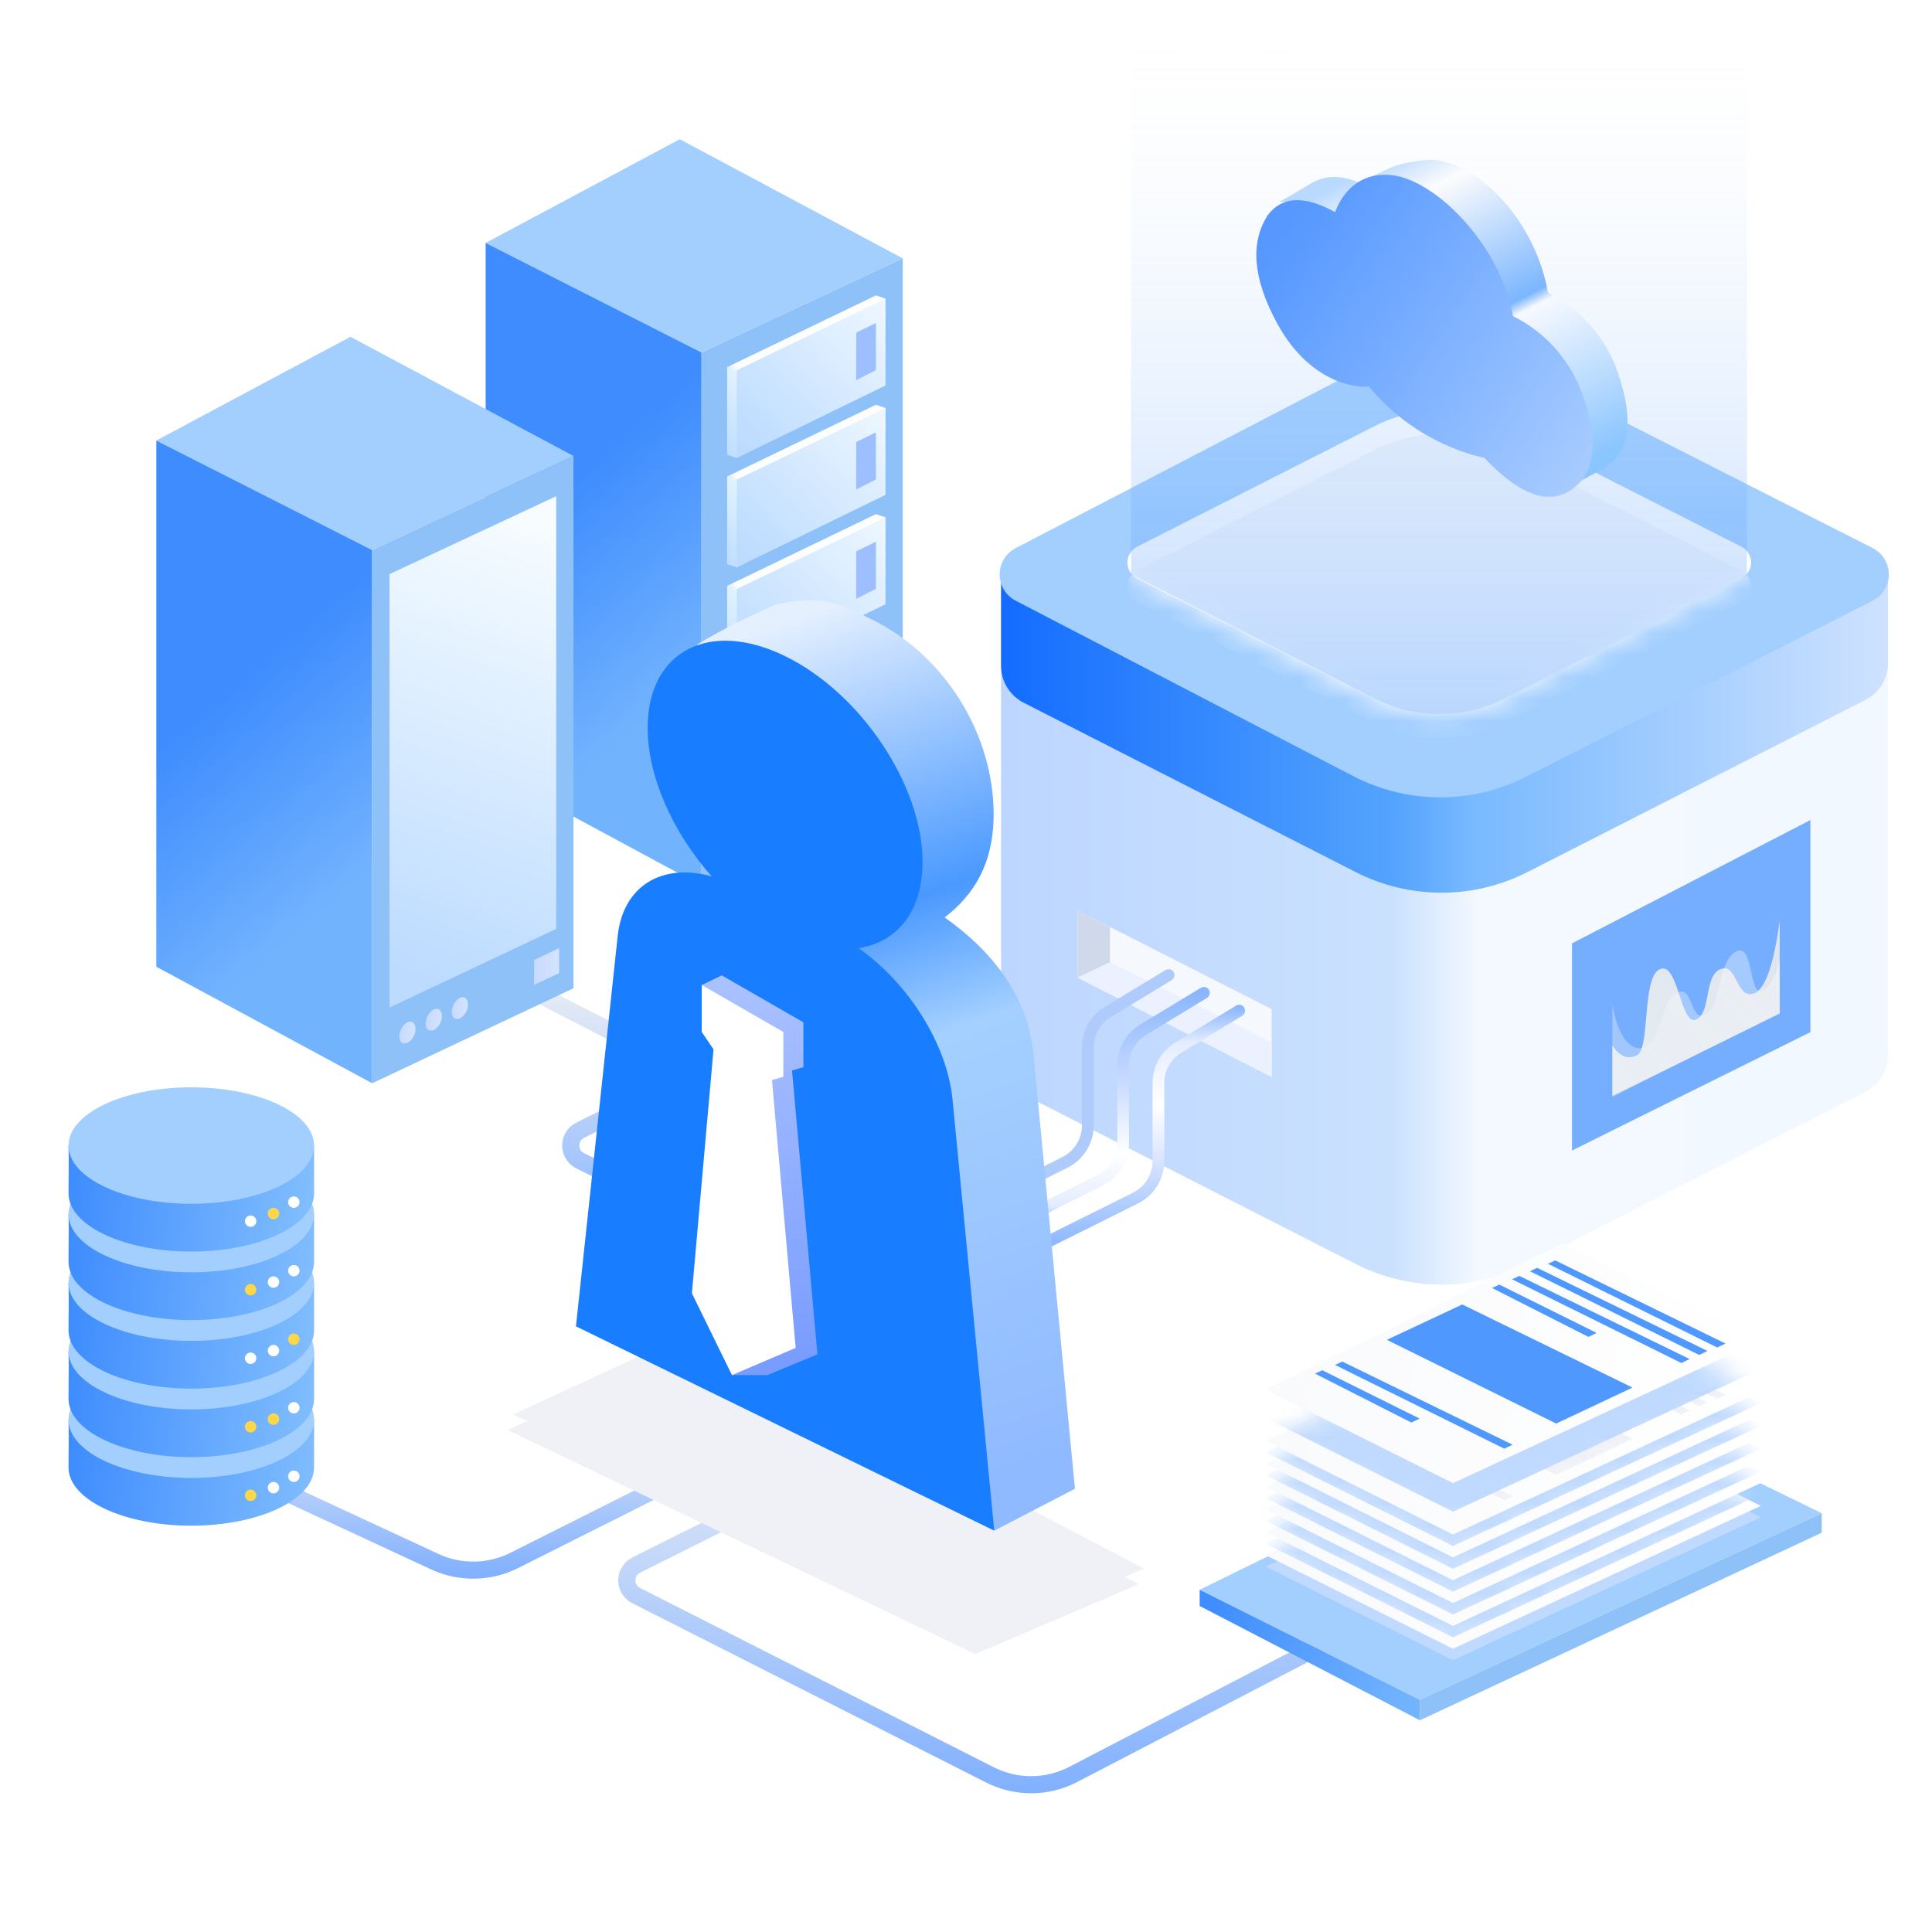
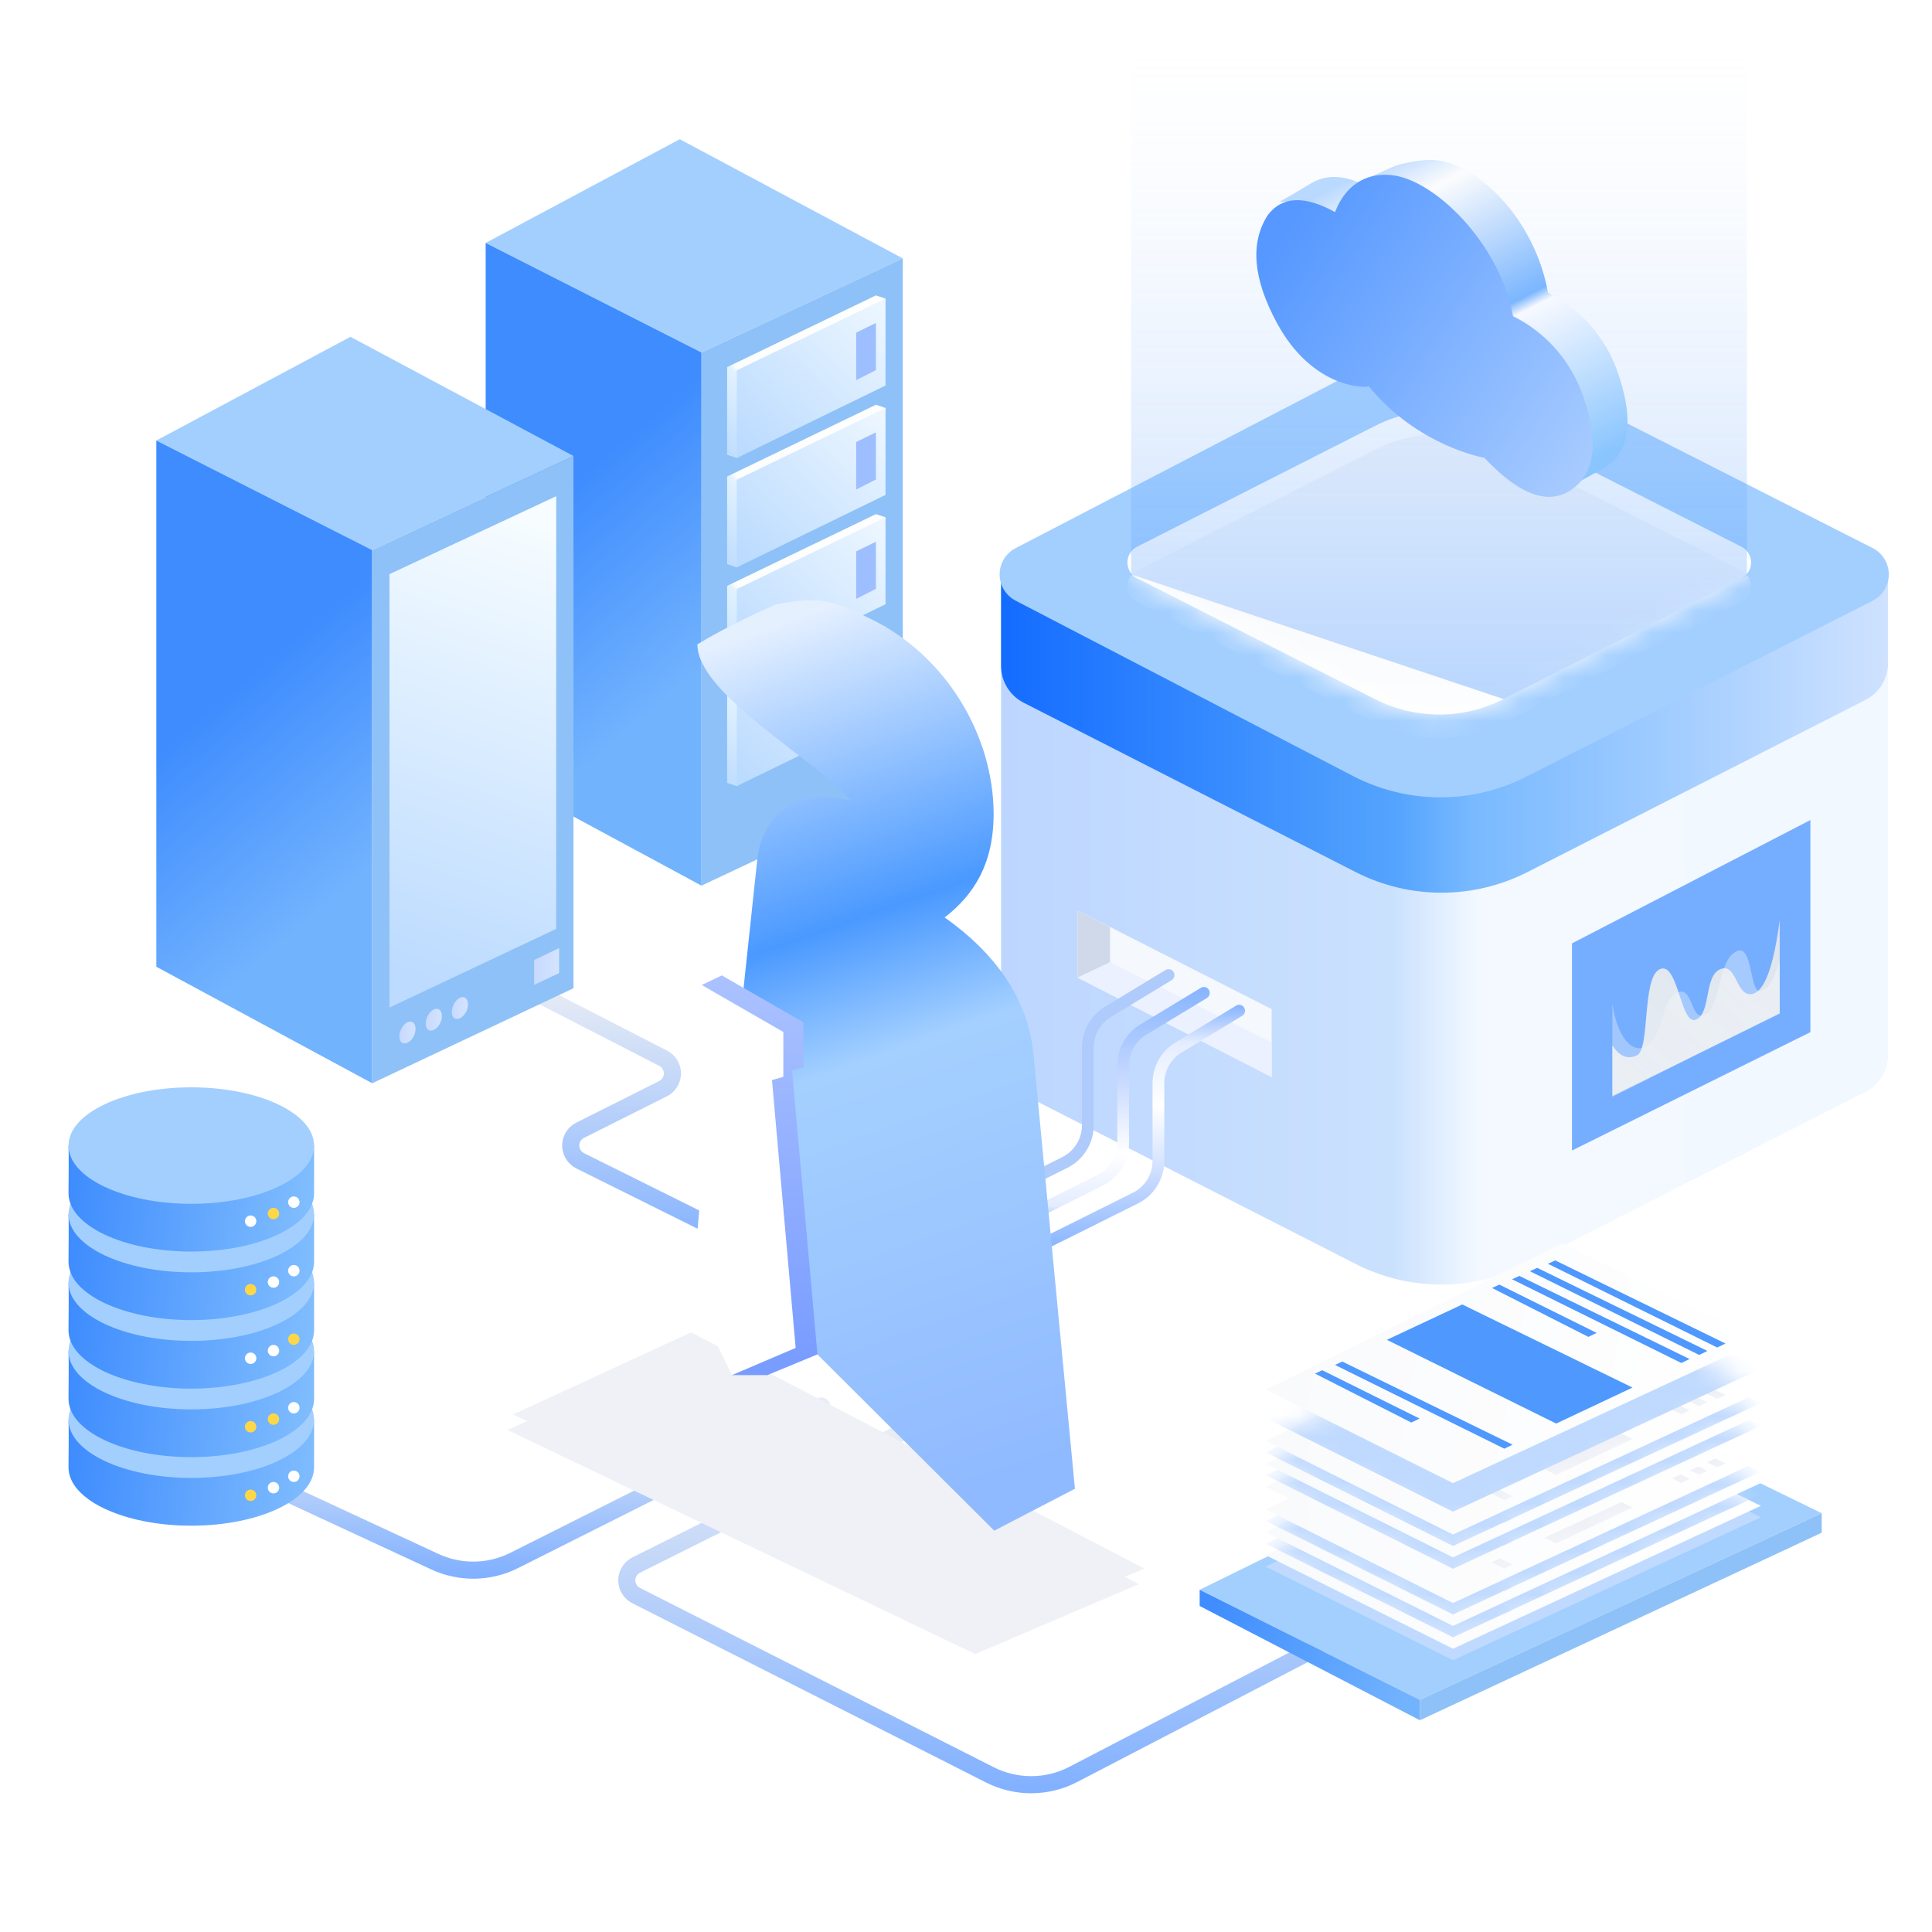
<svg xmlns="http://www.w3.org/2000/svg" xmlns:xlink="http://www.w3.org/1999/xlink" width="88px" height="88px" viewBox="0 0 88 88" version="1.1">
  <title>4老板随时随地管理门店</title>
  <defs>
    <linearGradient x1="50%" y1="0%" x2="50%" y2="100%" id="linearGradient-1">
      <stop stop-color="#E7ECF5" offset="0%" />
      <stop stop-color="#82B1FF" offset="100%" />
    </linearGradient>
    <linearGradient x1="50%" y1="0%" x2="50%" y2="100%" id="linearGradient-2">
      <stop stop-color="#E7ECF5" offset="0%" />
      <stop stop-color="#82B1FF" offset="100%" />
    </linearGradient>
    <linearGradient x1="50%" y1="0%" x2="50%" y2="100%" id="linearGradient-3">
      <stop stop-color="#E7ECF5" offset="0%" />
      <stop stop-color="#82B1FF" offset="100%" />
    </linearGradient>
    <linearGradient x1="55.639%" y1="79.138%" x2="43.409%" y2="36.355%" id="linearGradient-4">
      <stop stop-color="#72B3FE" offset="0%" />
      <stop stop-color="#3E8CFE" offset="100%" />
    </linearGradient>
    <linearGradient x1="97.428%" y1="2.043%" x2="2.572%" y2="97.504%" id="linearGradient-5">
      <stop stop-color="#FEFEFE" offset="0%" />
      <stop stop-color="#FCFDFD" offset="69.934%" />
      <stop stop-color="#E1F2FF" offset="72.319%" />
      <stop stop-color="#C0DEFF" offset="100%" />
    </linearGradient>
    <linearGradient x1="93.547%" y1="2.043%" x2="6.936%" y2="96.974%" id="linearGradient-6">
      <stop stop-color="#ECF6FF" offset="0%" />
      <stop stop-color="#BBDBFF" offset="100%" />
    </linearGradient>
    <linearGradient x1="55.315%" y1="2.043%" x2="44.685%" y2="97.504%" id="linearGradient-7">
      <stop stop-color="#F6FCFF" offset="0%" />
      <stop stop-color="#BCDBFF" offset="100%" />
    </linearGradient>
    <linearGradient x1="100%" y1="50%" x2="0%" y2="50%" id="linearGradient-8">
      <stop stop-color="#D4E4FF" offset="0%" />
      <stop stop-color="#C7D9FF" offset="100%" />
    </linearGradient>
    <linearGradient x1="100%" y1="50%" x2="0%" y2="50%" id="linearGradient-9">
      <stop stop-color="#D4E4FF" offset="0%" />
      <stop stop-color="#C7D9FF" offset="100%" />
    </linearGradient>
    <linearGradient x1="0%" y1="50%" x2="100%" y2="50%" id="linearGradient-10">
      <stop stop-color="#F1F8FF" offset="0%" />
      <stop stop-color="#F4F9FF" offset="46.003%" />
      <stop stop-color="#CAE1FE" offset="55.854%" />
      <stop stop-color="#BDD6FF" offset="100%" />
    </linearGradient>
    <linearGradient x1="0%" y1="50%" x2="100%" y2="50%" id="linearGradient-11">
      <stop stop-color="#CFE2FF" offset="0%" />
      <stop stop-color="#78B9FF" offset="47.057%" />
      <stop stop-color="#55A4FD" offset="55.203%" />
      <stop stop-color="#136CFF" offset="100%" />
    </linearGradient>
    <path d="M1.418,24.001 L12.254,29.504 C14.092,30.438 16.265,30.438 18.104,29.504 L28.94,24.001 C29.338,23.799 29.496,23.313 29.294,22.915 C29.217,22.763 29.093,22.638 28.94,22.561 L18.104,17.058 C16.265,16.124 14.092,16.124 12.254,17.058 L1.418,22.561 C1.02,22.763 0.861,23.249 1.063,23.646 C1.141,23.799 1.265,23.923 1.418,24.001 Z" id="path-12" />
    <linearGradient x1="50%" y1="11.467%" x2="50%" y2="108.758%" id="linearGradient-14">
      <stop stop-color="#F3F6FB" offset="0%" />
      <stop stop-color="#FFFFFF" offset="100%" />
    </linearGradient>
    <linearGradient x1="50%" y1="-4.444%" x2="50%" y2="99.675%" id="linearGradient-15">
      <stop stop-color="#EBF1F8" stop-opacity="0" offset="0%" />
      <stop stop-color="#3188FF" offset="100%" />
    </linearGradient>
    <linearGradient x1="50%" y1="0%" x2="50%" y2="100%" id="linearGradient-16">
      <stop stop-color="#84B2FF" offset="0%" />
      <stop stop-color="#E4EDFF" offset="15.561%" />
      <stop stop-color="#FFFFFF" offset="40.734%" />
      <stop stop-color="#D9E5FF" offset="62.35%" />
      <stop stop-color="#85B3FF" offset="100%" />
    </linearGradient>
    <linearGradient x1="50%" y1="0%" x2="50%" y2="100%" id="linearGradient-17">
      <stop stop-color="#86B4FE" offset="0%" />
      <stop stop-color="#C9DAFF" offset="40.027%" />
      <stop stop-color="#FFFFFF" offset="70.086%" />
      <stop stop-color="#E3ECFF" offset="92.343%" />
      <stop stop-color="#85B3FF" offset="100%" />
    </linearGradient>
    <linearGradient x1="14.431%" y1="0%" x2="122.874%" y2="133.089%" id="linearGradient-18">
      <stop stop-color="#DEE5ED" offset="0%" />
      <stop stop-color="#EAEFF5" offset="100%" />
    </linearGradient>
    <linearGradient x1="10.827%" y1="11.669%" x2="130.256%" y2="113.699%" id="linearGradient-19">
      <stop stop-color="#FFFFFF" offset="0%" />
      <stop stop-color="#EAEFF5" offset="100%" />
    </linearGradient>
    <filter x="-38.6%" y="-79.6%" width="177.2%" height="259.2%" filterUnits="objectBoundingBox" id="filter-20">
      <feGaussianBlur stdDeviation="3.701" in="SourceGraphic" />
    </filter>
    <filter x="-38.6%" y="-79.6%" width="177.2%" height="259.2%" filterUnits="objectBoundingBox" id="filter-21">
      <feGaussianBlur stdDeviation="3.701" in="SourceGraphic" />
    </filter>
    <linearGradient x1="43.112%" y1="0%" x2="56.981%" y2="97.615%" id="linearGradient-22">
      <stop stop-color="#E5F0FF" offset="0%" />
      <stop stop-color="#4A99FF" offset="34.621%" />
      <stop stop-color="#A4D0FF" offset="50.195%" />
      <stop stop-color="#90BAFF" offset="100%" />
    </linearGradient>
    <linearGradient x1="50%" y1="0%" x2="50%" y2="95.99%" id="linearGradient-23">
      <stop stop-color="#ABC2FF" offset="0%" />
      <stop stop-color="#799CFF" offset="100%" />
    </linearGradient>
    <linearGradient x1="0.492%" y1="46.124%" x2="100%" y2="55.002%" id="linearGradient-24">
      <stop stop-color="#F9FAFC" offset="0%" />
      <stop stop-color="#FFFFFF" offset="100%" />
    </linearGradient>
    <polygon id="path-25" points="0 6.665 8.525 10.925 22.547 4.416 13.5 0" />
    <polygon id="path-27" points="0 6.665 8.525 10.925 22.547 4.416 13.5 0" />
    <polygon id="path-29" points="0 6.665 8.525 10.925 22.547 4.416 13.5 0" />
    <polygon id="path-31" points="0 6.665 8.525 10.925 22.547 4.416 13.5 0" />
    <polygon id="path-33" points="0 6.665 8.525 10.925 22.547 4.416 13.5 0" />
    <polygon id="path-35" points="0 6.665 8.525 10.925 22.547 4.416 13.5 0" />
    <linearGradient x1="100%" y1="60.23%" x2="0%" y2="32.446%" id="linearGradient-37">
      <stop stop-color="#72B3FE" offset="0%" />
      <stop stop-color="#3F8DFE" offset="100%" />
    </linearGradient>
    <linearGradient x1="0%" y1="47.534%" x2="100%" y2="52.818%" id="linearGradient-38">
      <stop stop-color="#3E8CFE" offset="0%" />
      <stop stop-color="#7FBCFE" offset="100%" />
    </linearGradient>
    <linearGradient x1="0%" y1="47.534%" x2="100%" y2="52.818%" id="linearGradient-39">
      <stop stop-color="#3E8CFE" offset="0%" />
      <stop stop-color="#80BDFE" offset="100%" />
    </linearGradient>
    <linearGradient x1="0%" y1="47.534%" x2="100%" y2="52.818%" id="linearGradient-40">
      <stop stop-color="#3E8CFE" offset="0%" />
      <stop stop-color="#81BEFE" offset="100%" />
    </linearGradient>
    <linearGradient x1="79.83%" y1="95.476%" x2="28.559%" y2="1.31%" id="linearGradient-41">
      <stop stop-color="#8AC5FE" offset="0%" />
      <stop stop-color="#F7F9FF" offset="45.287%" />
      <stop stop-color="#7BB6FE" offset="48.909%" />
      <stop stop-color="#FCFCFD" offset="87.271%" />
      <stop stop-color="#BAD9FF" offset="100%" />
    </linearGradient>
    <linearGradient x1="95.638%" y1="90.853%" x2="1.484%" y2="30.989%" id="linearGradient-42">
      <stop stop-color="#A7CBFF" offset="0%" />
      <stop stop-color="#5698FF" offset="100%" />
    </linearGradient>
  </defs>
  <g id="v0.2" stroke="none" stroke-width="1" fill="none" fill-rule="evenodd">
    <g id="智信小店" transform="translate(-616, -2111)">
      <g id="4老板随时随地管理门店" transform="translate(616, 2111)">
        <rect id="矩形" fill="#FFFFFF" opacity="0" x="0" y="0" width="88" height="88" />
        <g id="编组-10" transform="translate(3.121, 2.341)">
          <g id="编组-8" transform="translate(9.166, 42.678)" stroke-linecap="round" stroke-width="0.779">
            <path d="M1.84824705e-15,22.624 L7.521,26.114 C8.671,26.647 10.001,26.626 11.134,26.057 L25.13,19.025 L25.13,19.025" id="路径-171" stroke="url(#linearGradient-1)" stroke-linejoin="round" />
            <path d="M47.609,30.079 L36.596,35.804 C35.409,36.421 33.997,36.429 32.803,35.824 L16.689,27.657 C16.306,27.463 16.152,26.994 16.347,26.611 C16.422,26.462 16.544,26.341 16.693,26.266 L28.712,20.26 L28.712,20.26" id="路径-172" stroke="url(#linearGradient-2)" />
            <path d="M11.727,-2.77237057e-15 L17.917,3.181 C18.3,3.378 18.451,3.848 18.254,4.23 C18.178,4.377 18.058,4.496 17.91,4.57 L14.14,6.461 C13.755,6.654 13.6,7.122 13.793,7.506 C13.868,7.657 13.991,7.779 14.142,7.855 L22.568,12.045 L22.568,12.045" id="路径-174" stroke="url(#linearGradient-3)" />
          </g>
          <g id="编组-4备份-11" transform="translate(19, 4)">
            <polygon id="路径-68" fill="#A3CFFF" points="6.61950781e-13 4.724 9.832 9.715 19 5.429 8.842 0" />
            <polygon id="路径-69" fill="url(#linearGradient-4)" points="0 4.724 8.49340016e-13 28.693 9.832 34 9.832 9.715" />
            <polygon id="路径-70" fill="#8EC1F7" points="9.832 34 19 29.672 19 5.429 9.832 9.715" />
            <g id="编组" transform="translate(10.999, 7.114)">
              <polygon id="路径-70备份-2" fill="url(#linearGradient-5)" points="2.01828804e-13 7.26 0.438 7.407 6.776 3.958 7.214 0.147 6.776 -1.65920696e-15 9.25424611e-15 3.267" />
              <polygon id="路径-70备份" fill="url(#linearGradient-6)" points="0.438 7.407 7.214 4.105 7.214 0.147 0.438 3.413" />
              <polygon id="路径-5" fill="#9DBEFF" points="5.879 1.695 6.776 1.257 6.776 3.403 5.879 3.86" />
            </g>
            <g id="编组备份-13" transform="translate(10.999, 22.059)">
              <polygon id="路径-70备份-2" fill="url(#linearGradient-5)" points="2.01828804e-13 7.26 0.438 7.407 6.776 3.958 7.214 0.147 6.776 -1.65920696e-15 9.25424611e-15 3.267" />
              <polygon id="路径-70备份" fill="url(#linearGradient-6)" points="0.438 7.407 7.214 4.105 7.214 0.147 0.438 3.413" />
              <polygon id="路径-5" fill="#9DBEFF" points="5.879 1.695 6.776 1.257 6.776 3.403 5.879 3.86" />
            </g>
            <g id="编组备份-12" transform="translate(10.999, 17.077)">
              <polygon id="路径-70备份-2" fill="url(#linearGradient-5)" points="2.01828804e-13 7.26 0.438 7.407 6.776 3.958 7.214 0.147 6.776 -1.65920696e-15 9.25424611e-15 3.267" />
              <polygon id="路径-70备份" fill="url(#linearGradient-6)" points="0.438 7.407 7.214 4.105 7.214 0.147 0.438 3.413" />
              <polygon id="路径-5" fill="#9DBEFF" points="5.879 1.695 6.776 1.257 6.776 3.403 5.879 3.86" />
            </g>
            <g id="编组备份-11" transform="translate(10.999, 12.096)">
              <polygon id="路径-70备份-2" fill="url(#linearGradient-5)" points="2.01828804e-13 7.26 0.438 7.407 6.776 3.958 7.214 0.147 6.776 -1.65920696e-15 9.25424611e-15 3.267" />
              <polygon id="路径-70备份" fill="url(#linearGradient-6)" points="0.438 7.407 7.214 4.105 7.214 0.147 0.438 3.413" />
              <polygon id="路径-5" fill="#9DBEFF" points="5.879 1.695 6.776 1.257 6.776 3.403 5.879 3.86" />
            </g>
          </g>
          <g id="编组-4备份-10" transform="translate(4, 13)">
            <polygon id="路径-68" fill="#A3CFFF" points="6.61950781e-13 4.724 9.832 9.715 19 5.429 8.842 0" />
            <polygon id="路径-69" fill="url(#linearGradient-4)" points="0 4.724 8.49340016e-13 28.693 9.832 34 9.832 9.715" />
            <polygon id="路径-70" fill="#8EC1F7" points="9.832 34 19 29.672 19 5.429 9.832 9.715" />
            <polygon id="路径-70备份" fill="url(#linearGradient-7)" points="10.619 30.552 18.213 26.968 18.213 7.261 10.619 10.81" />
            <path d="M11.437,32.154 C11.641,32.057 11.806,31.791 11.806,31.525 C11.806,31.259 11.641,31.125 11.437,31.221 C11.233,31.317 11.068,31.616 11.068,31.874 C11.068,32.131 11.233,32.25 11.437,32.154 Z" id="椭圆形" fill="url(#linearGradient-8)" />
            <path d="M12.637,31.571 C12.841,31.475 13.006,31.209 13.006,30.942 C13.006,30.676 12.841,30.542 12.637,30.638 C12.434,30.734 12.268,31.033 12.268,31.291 C12.268,31.549 12.434,31.667 12.637,31.571 Z" id="椭圆形备份-33" fill="url(#linearGradient-8)" />
            <path d="M13.825,31.041 C14.029,30.944 14.194,30.678 14.194,30.412 C14.194,30.146 14.029,30.011 13.825,30.108 C13.621,30.204 13.456,30.503 13.456,30.761 C13.456,31.018 13.621,31.137 13.825,31.041 Z" id="椭圆形备份-34" fill="url(#linearGradient-8)" />
            <polygon id="路径-170" fill="url(#linearGradient-9)" points="17.205 28.386 17.205 29.521 18.346 28.981 18.346 27.844" />
          </g>
          <g id="编组-9" transform="translate(62.688, 28.613) scale(-1, 1) translate(-62.688, -28.613) translate(40.838, 0)">
            <path d="M2.691,47.391 L18.088,55.234 C20.546,56.485 23.454,56.484 25.911,55.231 L41.034,47.517 C41.664,47.195 42.062,46.547 42.062,45.839 L42.062,23.713 L42.062,23.713 L22,16.113 L1.662,23.822 L1.662,45.713 C1.662,46.421 2.059,47.07 2.691,47.391 Z" id="路径-4备份-10" fill="url(#linearGradient-10)" />
            <polygon id="矩形" fill="#F5F8FD" points="29.738 43.622 38.579 39.129 38.579 42.186 29.738 46.715" />
            <path d="M2.691,29.54 L18.088,37.382 C20.546,38.634 23.454,38.633 25.911,37.38 L41.034,29.666 C41.664,29.344 42.062,28.695 42.062,27.987 L42.062,23.713 L42.062,23.713 L22,16.113 L1.662,23.822 L1.662,27.861 C1.662,28.57 2.059,29.218 2.691,29.54 Z" id="路径-4备份-14" fill="url(#linearGradient-11)" />
            <path d="M2.363,25.022 L18.157,33.043 C20.633,34.301 23.564,34.287 26.029,33.006 L41.402,25.016 C42.062,24.673 42.318,23.861 41.976,23.201 C41.848,22.956 41.648,22.755 41.402,22.628 L26.029,14.638 C23.564,13.357 20.633,13.343 18.157,14.601 L2.363,22.622 C1.7,22.958 1.436,23.768 1.772,24.431 C1.901,24.686 2.108,24.892 2.363,25.022 Z" id="路径-4备份-11" fill="#A3CFFF" />
            <g id="路径-4备份-13" transform="translate(6.924, 0)">
              <mask id="mask-13" fill="white">
                <use xlink:href="#path-12" />
              </mask>
              <use id="蒙版" fill="#FFFFFF" xlink:href="#path-12" />
              <path d="M1.418,25.083 L12.254,30.586 C14.092,31.519 16.265,31.519 18.104,30.586 L28.94,25.083 C29.338,24.881 29.496,24.395 29.294,23.997 C29.217,23.844 29.093,23.72 28.94,23.643 L18.104,18.14 C16.265,17.206 14.092,17.206 12.254,18.14 L1.418,23.643 C1.02,23.845 0.861,24.331 1.063,24.728 C1.141,24.881 1.265,25.005 1.418,25.083 Z" fill="url(#linearGradient-14)" mask="url(#mask-13)" />
-               <path d="M1.166,23.876 L12.246,29.501 C14.089,30.436 16.267,30.434 18.108,29.494 L29.217,23.822 L29.217,23.822 L29.217,0 L1.166,0.054 L1.166,23.876 Z" fill="url(#linearGradient-15)" opacity="0.332" />
+               <path d="M1.166,23.876 L12.246,29.501 L29.217,23.822 L29.217,23.822 L29.217,0 L1.166,0.054 L1.166,23.876 Z" fill="url(#linearGradient-15)" opacity="0.332" />
            </g>
            <polygon id="路径-21" fill="#EBF1FF" points="38.579 42.186 37.101 41.484 29.738 45.136 29.738 46.715" />
            <polygon id="路径-22" fill="#D0D9EA" points="37.101 41.486 37.101 39.886 38.579 39.129 38.579 42.186" />
            <path d="M30.987,43.557 C31.058,43.438 31.205,43.394 31.327,43.45 L31.355,43.464 L34.122,45.141 C34.745,45.519 35.134,46.188 35.16,46.918 L35.162,46.996 L35.162,50.53 C35.162,51.125 35.484,51.671 35.998,51.954 L36.056,51.985 L40.519,54.21 C40.651,54.277 40.706,54.439 40.64,54.573 C40.579,54.697 40.436,54.753 40.31,54.707 L40.281,54.695 L35.818,52.47 C35.111,52.116 34.655,51.4 34.627,50.607 L34.626,50.53 L34.626,46.996 C34.626,46.449 34.353,45.941 33.903,45.641 L33.846,45.605 L31.079,43.928 C30.952,43.851 30.911,43.685 30.987,43.557 Z" id="路径-23备份-4" fill="url(#linearGradient-16)" fill-rule="nonzero" />
            <path d="M32.594,42.745 C32.665,42.627 32.812,42.582 32.934,42.638 L32.962,42.653 L35.729,44.33 C36.352,44.707 36.742,45.377 36.768,46.107 L36.769,46.185 L36.769,49.719 C36.769,50.314 37.091,50.859 37.606,51.143 L37.664,51.173 L41.091,52.886 C41.223,52.952 41.277,53.114 41.212,53.248 C41.151,53.373 41.008,53.429 40.882,53.383 L40.853,53.371 L37.426,51.658 C36.718,51.304 36.263,50.588 36.235,49.796 L36.233,49.719 L36.233,46.185 C36.233,45.638 35.96,45.129 35.51,44.83 L35.453,44.793 L32.686,43.117 C32.559,43.04 32.518,42.874 32.594,42.745 Z" id="路径-23备份-5" fill="url(#linearGradient-17)" fill-rule="nonzero" />
            <path d="M34.202,41.934 C34.273,41.815 34.42,41.771 34.542,41.827 L34.569,41.841 L37.336,43.518 C37.96,43.896 38.349,44.565 38.375,45.295 L38.377,45.373 L38.377,48.907 C38.377,49.502 38.699,50.048 39.213,50.331 L39.271,50.362 L42.698,52.074 C42.831,52.141 42.885,52.303 42.819,52.437 C42.758,52.561 42.615,52.617 42.489,52.572 L42.46,52.559 L39.033,50.847 C38.326,50.493 37.87,49.777 37.842,48.984 L37.841,48.907 L37.841,45.373 C37.841,44.826 37.568,44.318 37.118,44.018 L37.061,43.982 L34.294,42.305 C34.167,42.228 34.126,42.062 34.202,41.934 Z" id="路径-23备份-2" fill="#AFCBFB" fill-rule="nonzero" />
            <polygon id="路径-6" fill="#76AEFF" points="16.058 40.628 16.058 50.064 5.197 44.672 5.197 35.01" />
            <path d="M14.217,47.579 L6.596,43.826 L6.596,39.581 C6.872,41.659 7.275,42.773 7.804,42.922 C8.597,43.146 8.53,41.484 9.296,41.803 C10.061,42.122 9.702,43.789 10.407,44.099 C11.111,44.409 11.217,41.434 12.053,41.803 C12.89,42.172 12.479,45.45 13.109,45.735 C13.53,45.925 13.899,45.771 14.217,45.274 L14.217,47.579 Z" id="路径-7" fill="url(#linearGradient-18)" />
            <path d="M6.596,43.784 L14.217,47.623 L14.217,43.379 C13.941,45.182 13.157,45.662 12.628,45.284 C11.834,44.718 12.061,43.339 11.295,42.895 C10.53,42.451 10.677,44.265 9.972,43.873 C9.267,43.481 9.434,41.472 8.598,41.007 C7.761,40.543 8.017,43.116 7.386,42.773 C6.966,42.544 6.914,42.293 6.596,41.479 L6.596,43.784 Z" id="路径-7备份" fill="url(#linearGradient-19)" opacity="0.352" />
          </g>
          <g id="编组-2" transform="translate(20, 25)">
            <polygon id="路径-43备份" fill="#EFF1F7" filter="url(#filter-20)" points="1.38282673e-13 37.795 21.301 48 28.75 44.814 8.108 34.054" />
            <g transform="translate(0.25, 0)">
              <polygon id="路径-43备份" fill="#EFF1F7" filter="url(#filter-21)" points="1.38282673e-13 37.087 21.301 47.292 28.75 44.106 8.108 33.346" />
              <path d="M16.319,0.865 C19.782,2.561 21.887,6.227 21.887,9.733 C21.887,11.991 21.002,13.409 19.657,14.448 C21.928,16.048 23.456,18.127 23.702,20.671 L25.591,40.47 L21.916,42.379 L9.213,29.72 L11.115,11.872 C11.36,9.568 13.13,8.511 15.401,9.135 C13.648,7.152 8.394,4.266 8.394,2.008 C9.772,1.17 11.438,0.422 11.975,0.189 C14.095,-0.229 14.692,0.068 16.319,0.865 Z" id="形状结合" fill="url(#linearGradient-22)" />
-               <path d="M12.389,2.545 C15.847,4.234 18.65,8.433 18.65,11.924 C18.65,14.173 17.487,15.579 15.736,15.844 C18.004,17.437 19.771,20.217 20.016,22.75 L21.916,42.379 L2.863,33.072 L4.763,15.299 C5.008,13.005 6.775,11.953 9.043,12.574 C7.292,10.599 6.129,8.057 6.129,5.809 C6.129,2.317 8.932,0.856 12.389,2.545 Z" id="形状结合" fill="#197DFF" />
            </g>
            <polygon id="路径-4备份" fill="url(#linearGradient-23)" points="9.755 17.087 8.842 17.525 11.295 19.422 11.832 20.214 11.295 31.906 10.219 35.293 11.832 35.293 14.112 34.35 12.955 21.418 13.472 21.268 13.472 19.225" />
            <polygon id="路径-4" fill="#FFFFFF" points="8.842 17.525 8.842 19.663 9.379 20.456 8.394 31.568 10.219 35.293 13.12 34.054 12.042 21.856 12.559 21.706 12.559 19.664" />
          </g>
          <g id="编组-4备份-12" transform="translate(51.522, 54.289)">
            <polygon id="路径-68" fill="#A3CFFF" points="1.64493987e-12 15.782 10.032 20.795 28.334 12.295 17.688 7.098" />
            <polygon id="路径-68备份-2" fill="#C0DAFF" points="3.014 14.728 11.539 18.989 25.561 12.48 16.514 8.064" />
            <g id="路径-68备份-3-+-路径-68备份-4-+-路径-68备份-5-+-路径-68备份-8-+-路径-68备份-7-+-路径-68备份-6-+-路径-68备份-9-+-路径-68备份-2-蒙版" transform="translate(3.014, 7.543)">
              <mask id="mask-26" fill="white">
                <use xlink:href="#path-25" />
              </mask>
              <use id="蒙版" fill="url(#linearGradient-24)" xlink:href="#path-25" />
              <polygon id="路径-68备份-3" fill="#EFF1F7" mask="url(#mask-26)" points="12.849 0.933 20.56 4.747 20.937 4.566 13.182 0.78" />
              <polygon id="路径-68备份-4" fill="#EFF1F7" mask="url(#mask-26)" points="12.027 1.272 13.629 2.064 19.738 5.086 20.115 4.904 12.361 1.119" />
              <polygon id="路径-68备份-5" fill="#EFF1F7" mask="url(#mask-26)" points="11.214 1.639 18.926 5.453 19.302 5.272 11.548 1.486" />
              <polygon id="路径-68备份-8" fill="#EFF1F7" mask="url(#mask-26)" points="3.151 5.541 10.862 9.355 11.239 9.174 3.484 5.388" />
              <polygon id="路径-68备份-7" fill="#EFF1F7" mask="url(#mask-26)" points="5.513 4.397 13.225 8.211 16.701 6.572 8.947 2.787" />
              <polygon id="路径-68备份-6" fill="#EFF1F7" mask="url(#mask-26)" points="10.302 2.035 14.691 4.263 15.068 4.082 10.636 1.882" />
              <polygon id="路径-68备份-9" fill="#EFF1F7" mask="url(#mask-26)" points="2.239 5.936 6.628 8.165 7.004 7.984 2.572 5.784" />
              <polygon id="路径-68备份-2" fill="#C0DAFF" mask="url(#mask-26)" points="0 6.144 8.525 10.405 22.547 3.896 13.5 -0.52" />
            </g>
            <g id="路径-68备份-3-+-路径-68备份-4-+-路径-68备份-5-+-路径-68备份-8-+-路径-68备份-7-+-路径-68备份-6-+-路径-68备份-9-+-路径-68备份-2-蒙版" transform="translate(3.014, 6.503)">
              <mask id="mask-28" fill="white">
                <use xlink:href="#path-27" />
              </mask>
              <use id="蒙版" fill="url(#linearGradient-24)" xlink:href="#path-27" />
              <polygon id="路径-68备份-3" fill="#EFF1F7" mask="url(#mask-28)" points="12.849 0.933 20.56 4.747 20.937 4.566 13.182 0.78" />
              <polygon id="路径-68备份-4" fill="#EFF1F7" mask="url(#mask-28)" points="12.027 1.272 13.629 2.064 19.738 5.086 20.115 4.904 12.361 1.119" />
              <polygon id="路径-68备份-5" fill="#EFF1F7" mask="url(#mask-28)" points="11.214 1.639 18.926 5.453 19.302 5.272 11.548 1.486" />
              <polygon id="路径-68备份-8" fill="#EFF1F7" mask="url(#mask-28)" points="3.151 5.541 10.862 9.355 11.239 9.174 3.484 5.388" />
              <polygon id="路径-68备份-7" fill="#EFF1F7" mask="url(#mask-28)" points="5.513 4.397 13.225 8.211 16.701 6.572 8.947 2.787" />
              <polygon id="路径-68备份-6" fill="#EFF1F7" mask="url(#mask-28)" points="10.302 2.035 14.691 4.263 15.068 4.082 10.636 1.882" />
              <polygon id="路径-68备份-9" fill="#EFF1F7" mask="url(#mask-28)" points="2.239 5.936 6.628 8.165 7.004 7.984 2.572 5.784" />
              <polygon id="路径-68备份-2" fill="#C0DAFF" mask="url(#mask-28)" points="0 6.144 8.525 10.405 22.547 3.896 13.5 -0.52" />
            </g>
            <g id="路径-68备份-3-+-路径-68备份-4-+-路径-68备份-5-+-路径-68备份-8-+-路径-68备份-7-+-路径-68备份-6-+-路径-68备份-9-+-路径-68备份-10-蒙版" transform="translate(3.014, 5.462)">
              <mask id="mask-30" fill="white">
                <use xlink:href="#path-29" />
              </mask>
              <use id="蒙版" fill="url(#linearGradient-24)" xlink:href="#path-29" />
              <polygon id="路径-68备份-3" fill="#EFF1F7" mask="url(#mask-30)" points="12.849 0.933 20.56 4.747 20.937 4.566 13.182 0.78" />
              <polygon id="路径-68备份-4" fill="#EFF1F7" mask="url(#mask-30)" points="12.027 1.272 13.629 2.064 19.738 5.086 20.115 4.904 12.361 1.119" />
              <polygon id="路径-68备份-5" fill="#EFF1F7" mask="url(#mask-30)" points="11.214 1.639 18.926 5.453 19.302 5.272 11.548 1.486" />
              <polygon id="路径-68备份-8" fill="#EFF1F7" mask="url(#mask-30)" points="3.151 5.541 10.862 9.355 11.239 9.174 3.484 5.388" />
              <polygon id="路径-68备份-7" fill="#EFF1F7" mask="url(#mask-30)" points="5.513 4.397 13.225 8.211 16.701 6.572 8.947 2.787" />
              <polygon id="路径-68备份-6" fill="#EFF1F7" mask="url(#mask-30)" points="10.302 2.035 14.691 4.263 15.068 4.082 10.636 1.882" />
              <polygon id="路径-68备份-9" fill="#EFF1F7" mask="url(#mask-30)" points="2.239 5.936 6.628 8.165 7.004 7.984 2.572 5.784" />
-               <polygon id="路径-68备份-10" fill="#C0DAFF" mask="url(#mask-30)" points="0 6.144 8.525 10.405 22.547 3.896 13.5 -0.52" />
            </g>
            <g id="路径-68备份-3-+-路径-68备份-4-+-路径-68备份-5-+-路径-68备份-8-+-路径-68备份-7-+-路径-68备份-6-+-路径-68备份-9-+-路径-68备份-11-蒙版" transform="translate(3.014, 4.422)">
              <mask id="mask-32" fill="white">
                <use xlink:href="#path-31" />
              </mask>
              <use id="蒙版" fill="url(#linearGradient-24)" xlink:href="#path-31" />
              <polygon id="路径-68备份-3" fill="#EFF1F7" mask="url(#mask-32)" points="12.849 0.933 20.56 4.747 20.937 4.566 13.182 0.78" />
              <polygon id="路径-68备份-4" fill="#EFF1F7" mask="url(#mask-32)" points="12.027 1.272 13.629 2.064 19.738 5.086 20.115 4.904 12.361 1.119" />
              <polygon id="路径-68备份-5" fill="#EFF1F7" mask="url(#mask-32)" points="11.214 1.639 18.926 5.453 19.302 5.272 11.548 1.486" />
              <polygon id="路径-68备份-8" fill="#EFF1F7" mask="url(#mask-32)" points="3.151 5.541 10.862 9.355 11.239 9.174 3.484 5.388" />
              <polygon id="路径-68备份-7" fill="#EFF1F7" mask="url(#mask-32)" points="5.513 4.397 13.225 8.211 16.701 6.572 8.947 2.787" />
              <polygon id="路径-68备份-6" fill="#EFF1F7" mask="url(#mask-32)" points="10.302 2.035 14.691 4.263 15.068 4.082 10.636 1.882" />
              <polygon id="路径-68备份-9" fill="#EFF1F7" mask="url(#mask-32)" points="2.239 5.936 6.628 8.165 7.004 7.984 2.572 5.784" />
              <polygon id="路径-68备份-11" fill="#C0DAFF" mask="url(#mask-32)" points="0 6.144 8.525 10.405 22.547 3.896 13.5 -0.52" />
            </g>
            <g id="路径-68备份-3-+-路径-68备份-4-+-路径-68备份-5-+-路径-68备份-8-+-路径-68备份-7-+-路径-68备份-6-+-路径-68备份-9-+-路径-68备份-12-蒙版" transform="translate(3.014, 3.382)">
              <mask id="mask-34" fill="white">
                <use xlink:href="#path-33" />
              </mask>
              <use id="蒙版" fill="url(#linearGradient-24)" xlink:href="#path-33" />
              <polygon id="路径-68备份-3" fill="#EFF1F7" mask="url(#mask-34)" points="12.849 0.933 20.56 4.747 20.937 4.566 13.182 0.78" />
              <polygon id="路径-68备份-4" fill="#EFF1F7" mask="url(#mask-34)" points="12.027 1.272 13.629 2.064 19.738 5.086 20.115 4.904 12.361 1.119" />
              <polygon id="路径-68备份-5" fill="#EFF1F7" mask="url(#mask-34)" points="11.214 1.639 18.926 5.453 19.302 5.272 11.548 1.486" />
              <polygon id="路径-68备份-8" fill="#EFF1F7" mask="url(#mask-34)" points="3.151 5.541 10.862 9.355 11.239 9.174 3.484 5.388" />
              <polygon id="路径-68备份-7" fill="#EFF1F7" mask="url(#mask-34)" points="5.513 4.397 13.225 8.211 16.701 6.572 8.947 2.787" />
              <polygon id="路径-68备份-6" fill="#EFF1F7" mask="url(#mask-34)" points="10.302 2.035 14.691 4.263 15.068 4.082 10.636 1.882" />
              <polygon id="路径-68备份-9" fill="#EFF1F7" mask="url(#mask-34)" points="2.239 5.936 6.628 8.165 7.004 7.984 2.572 5.784" />
              <polygon id="路径-68备份-12" fill="#C0DAFF" style="mix-blend-mode: multiply;" mask="url(#mask-34)" points="0 6.144 8.525 10.405 22.547 3.896 13.5 -0.52" />
            </g>
            <g id="路径-68备份-3-+-路径-68备份-4-+-路径-68备份-5-+-路径-68备份-8-+-路径-68备份-7-+-路径-68备份-6-+-路径-68备份-9-+-路径-68备份-13-蒙版" transform="translate(3.014, 2.341)">
              <mask id="mask-36" fill="white">
                <use xlink:href="#path-35" />
              </mask>
              <use id="蒙版" fill="url(#linearGradient-24)" xlink:href="#path-35" />
              <polygon id="路径-68备份-3" fill="#EFF1F7" mask="url(#mask-36)" points="12.849 0.933 20.56 4.747 20.937 4.566 13.182 0.78" />
              <polygon id="路径-68备份-4" fill="#EFF1F7" mask="url(#mask-36)" points="12.027 1.272 13.629 2.064 19.738 5.086 20.115 4.904 12.361 1.119" />
              <polygon id="路径-68备份-5" fill="#EFF1F7" mask="url(#mask-36)" points="11.214 1.639 18.926 5.453 19.302 5.272 11.548 1.486" />
              <polygon id="路径-68备份-8" fill="#EFF1F7" mask="url(#mask-36)" points="3.151 5.541 10.862 9.355 11.239 9.174 3.484 5.388" />
              <polygon id="路径-68备份-7" fill="#EFF1F7" mask="url(#mask-36)" points="5.513 4.397 13.225 8.211 16.701 6.572 8.947 2.787" />
-               <polygon id="路径-68备份-6" fill="#EFF1F7" mask="url(#mask-36)" points="10.302 2.035 14.691 4.263 15.068 4.082 10.636 1.882" />
              <polygon id="路径-68备份-9" fill="#EFF1F7" mask="url(#mask-36)" points="2.239 5.936 6.628 8.165 7.004 7.984 2.572 5.784" />
              <polygon id="路径-68备份-13" fill="#C0DAFF" style="mix-blend-mode: multiply;" mask="url(#mask-36)" points="0 5.624 8.525 9.884 22.547 3.376 13.5 -1.04" />
            </g>
            <g id="编组-6备份-4" transform="translate(3.014, 0)">
              <polygon id="路径-68备份" fill="url(#linearGradient-24)" points="0 6.665 8.525 10.925 22.547 4.416 13.5 0" />
              <polygon id="路径-68备份-3" fill="#4E98FE" points="12.849 0.933 20.56 4.747 20.937 4.566 13.182 0.78" />
              <polygon id="路径-68备份-4" fill="#4E98FE" points="12.027 1.272 13.629 2.064 19.738 5.086 20.115 4.904 12.361 1.119" />
              <polygon id="路径-68备份-5" fill="#4E98FE" points="11.214 1.639 18.926 5.453 19.302 5.272 11.548 1.486" />
              <polygon id="路径-68备份-8" fill="#4E98FE" points="3.151 5.541 10.862 9.355 11.239 9.174 3.484 5.388" />
              <polygon id="路径-68备份-7" fill="#4E98FE" points="5.513 4.397 13.225 8.211 16.701 6.572 8.947 2.787" />
              <polygon id="路径-68备份-6" fill="#4E98FE" points="10.302 2.035 14.691 4.263 15.068 4.082 10.636 1.882" />
              <polygon id="路径-68备份-9" fill="#4E98FE" points="2.239 5.936 6.628 8.165 7.004 7.984 2.572 5.784" />
            </g>
            <polygon id="路径-69" fill="url(#linearGradient-37)" points="1.69140724e-12 15.782 2.47546689e-12 16.52 10.032 21.725 10.032 20.795" />
            <polygon id="路径-70" fill="#8EC1F7" points="10.032 21.725 28.334 13.183 28.334 12.295 10.032 20.795" />
          </g>
          <g id="编组-7" transform="translate(0, 47.185)">
            <g id="编组-4备份-36" transform="translate(0, 12.486)">
              <path d="M5.592,7.481 C8.681,7.481 11.185,6.293 11.185,4.828 C11.185,4.542 11.185,3.148 11.185,2.653 C10.456,1.589 8.078,1.873 5.592,1.873 C3.447,1.873 0.938,1.812 1.18287811e-13,2.653 C0.019,3.24 1.18287811e-13,4.381 1.18287811e-13,4.828 C1.18287811e-13,6.293 2.504,7.481 5.592,7.481 Z" id="椭圆形备份" fill="url(#linearGradient-38)" />
              <path d="M9.336,6.01 C9.479,6.01 9.596,5.893 9.596,5.75 C9.596,5.606 9.479,5.489 9.336,5.489 C9.192,5.489 9.076,5.606 9.076,5.75 C9.076,5.893 9.192,6.01 9.336,6.01 Z" id="椭圆形" fill="#FFFFFF" />
              <path d="M10.263,5.491 C10.407,5.491 10.523,5.375 10.523,5.231 C10.523,5.088 10.407,4.971 10.263,4.971 C10.119,4.971 10.003,5.088 10.003,5.231 C10.003,5.375 10.119,5.491 10.263,5.491 Z" id="椭圆形备份-3" fill="#FFFFFF" />
              <path d="M8.295,6.357 C8.439,6.357 8.555,6.241 8.555,6.097 C8.555,5.953 8.439,5.837 8.295,5.837 C8.152,5.837 8.035,5.953 8.035,6.097 C8.035,6.241 8.152,6.357 8.295,6.357 Z" id="椭圆形备份-4" fill="#FDD747" />
              <ellipse id="椭圆形备份-2" fill="#A3CFFF" cx="5.592" cy="2.653" rx="5.592" ry="2.653" />
            </g>
            <g id="编组-4备份-35" transform="translate(0, 9.364)">
              <path d="M5.592,7.481 C8.681,7.481 11.185,6.293 11.185,4.828 C11.185,4.542 11.185,3.148 11.185,2.653 C10.456,1.589 8.078,1.873 5.592,1.873 C3.447,1.873 0.938,1.812 1.18287811e-13,2.653 C0.019,3.24 1.18287811e-13,4.381 1.18287811e-13,4.828 C1.18287811e-13,6.293 2.504,7.481 5.592,7.481 Z" id="椭圆形备份" fill="url(#linearGradient-39)" />
              <path d="M9.336,6.01 C9.479,6.01 9.596,5.893 9.596,5.75 C9.596,5.606 9.479,5.489 9.336,5.489 C9.192,5.489 9.076,5.606 9.076,5.75 C9.076,5.893 9.192,6.01 9.336,6.01 Z" id="椭圆形" fill="#FDD747" />
              <path d="M10.263,5.491 C10.407,5.491 10.523,5.375 10.523,5.231 C10.523,5.088 10.407,4.971 10.263,4.971 C10.119,4.971 10.003,5.088 10.003,5.231 C10.003,5.375 10.119,5.491 10.263,5.491 Z" id="椭圆形备份-3" fill="#FFFFFF" />
              <path d="M8.295,6.357 C8.439,6.357 8.555,6.241 8.555,6.097 C8.555,5.953 8.439,5.837 8.295,5.837 C8.152,5.837 8.035,5.953 8.035,6.097 C8.035,6.241 8.152,6.357 8.295,6.357 Z" id="椭圆形备份-4" fill="#FDD747" />
              <ellipse id="椭圆形备份-2" fill="#A3CFFF" cx="5.592" cy="2.653" rx="5.592" ry="2.653" />
            </g>
            <g id="编组-4备份-34" transform="translate(0, 6.243)">
              <path d="M5.592,7.481 C8.681,7.481 11.185,6.293 11.185,4.828 C11.185,4.542 11.185,3.148 11.185,2.653 C10.456,1.589 8.078,1.873 5.592,1.873 C3.447,1.873 0.938,1.812 1.18287811e-13,2.653 C0.019,3.24 1.18287811e-13,4.381 1.18287811e-13,4.828 C1.18287811e-13,6.293 2.504,7.481 5.592,7.481 Z" id="椭圆形备份" fill="url(#linearGradient-39)" />
              <path d="M9.336,6.01 C9.479,6.01 9.596,5.893 9.596,5.75 C9.596,5.606 9.479,5.489 9.336,5.489 C9.192,5.489 9.076,5.606 9.076,5.75 C9.076,5.893 9.192,6.01 9.336,6.01 Z" id="椭圆形" fill="#FFFFFF" />
              <path d="M10.263,5.491 C10.407,5.491 10.523,5.375 10.523,5.231 C10.523,5.088 10.407,4.971 10.263,4.971 C10.119,4.971 10.003,5.088 10.003,5.231 C10.003,5.375 10.119,5.491 10.263,5.491 Z" id="椭圆形备份-3" fill="#FDD747" />
              <path d="M8.295,6.357 C8.439,6.357 8.555,6.241 8.555,6.097 C8.555,5.953 8.439,5.837 8.295,5.837 C8.152,5.837 8.035,5.953 8.035,6.097 C8.035,6.241 8.152,6.357 8.295,6.357 Z" id="椭圆形备份-4" fill="#FFFFFF" />
              <ellipse id="椭圆形备份-2" fill="#A3CFFF" cx="5.592" cy="2.653" rx="5.592" ry="2.653" />
            </g>
            <g id="编组-4备份-33" transform="translate(0, 3.121)">
              <path d="M5.592,7.481 C8.681,7.481 11.185,6.293 11.185,4.828 C11.185,4.542 11.185,3.148 11.185,2.653 C10.456,1.589 8.078,1.873 5.592,1.873 C3.447,1.873 0.938,1.812 1.18287811e-13,2.653 C0.019,3.24 1.18287811e-13,4.381 1.18287811e-13,4.828 C1.18287811e-13,6.293 2.504,7.481 5.592,7.481 Z" id="椭圆形备份" fill="url(#linearGradient-39)" />
              <path d="M9.336,6.01 C9.479,6.01 9.596,5.893 9.596,5.75 C9.596,5.606 9.479,5.489 9.336,5.489 C9.192,5.489 9.076,5.606 9.076,5.75 C9.076,5.893 9.192,6.01 9.336,6.01 Z" id="椭圆形" fill="#FFFFFF" />
              <path d="M10.263,5.491 C10.407,5.491 10.523,5.375 10.523,5.231 C10.523,5.088 10.407,4.971 10.263,4.971 C10.119,4.971 10.003,5.088 10.003,5.231 C10.003,5.375 10.119,5.491 10.263,5.491 Z" id="椭圆形备份-3" fill="#FFFFFF" />
              <path d="M8.295,6.357 C8.439,6.357 8.555,6.241 8.555,6.097 C8.555,5.953 8.439,5.837 8.295,5.837 C8.152,5.837 8.035,5.953 8.035,6.097 C8.035,6.241 8.152,6.357 8.295,6.357 Z" id="椭圆形备份-4" fill="#FDD747" />
              <ellipse id="椭圆形备份-2" fill="#A3CFFF" cx="5.592" cy="2.653" rx="5.592" ry="2.653" />
            </g>
            <g id="编组-4备份-13">
              <path d="M5.592,7.481 C8.681,7.481 11.185,6.293 11.185,4.828 C11.185,4.542 11.185,3.148 11.185,2.653 C10.456,1.589 8.078,1.873 5.592,1.873 C3.447,1.873 0.938,1.812 1.18287811e-13,2.653 C0.019,3.24 1.18287811e-13,4.381 1.18287811e-13,4.828 C1.18287811e-13,6.293 2.504,7.481 5.592,7.481 Z" id="椭圆形备份" fill="url(#linearGradient-40)" />
              <path d="M9.336,6.01 C9.479,6.01 9.596,5.893 9.596,5.75 C9.596,5.606 9.479,5.489 9.336,5.489 C9.192,5.489 9.076,5.606 9.076,5.75 C9.076,5.893 9.192,6.01 9.336,6.01 Z" id="椭圆形" fill="#FDD747" />
              <path d="M10.263,5.491 C10.407,5.491 10.523,5.375 10.523,5.231 C10.523,5.088 10.407,4.971 10.263,4.971 C10.119,4.971 10.003,5.088 10.003,5.231 C10.003,5.375 10.119,5.491 10.263,5.491 Z" id="椭圆形备份-3" fill="#FFFFFF" />
              <path d="M8.295,6.357 C8.439,6.357 8.555,6.241 8.555,6.097 C8.555,5.953 8.439,5.837 8.295,5.837 C8.152,5.837 8.035,5.953 8.035,6.097 C8.035,6.241 8.152,6.357 8.295,6.357 Z" id="椭圆形备份-4" fill="#FFFFFF" />
              <ellipse id="椭圆形备份-2" fill="#A3CFFF" cx="5.592" cy="2.653" rx="5.592" ry="2.653" />
            </g>
          </g>
          <g id="编组-4" transform="translate(54.104, 4.942)">
            <path d="M4.658,1.051 C4.78,0.971 5.274,0.737 6.14,0.349 C6.536,0.171 7.51,-0.043 8.13,0.008 C10.107,0.169 12.69,2.718 13.284,6.045 C13.278,6.072 15.519,6.956 16.468,9.7 C17.101,11.53 17.05,12.852 16.315,13.667 C16.013,13.932 15.779,14.1 15.614,14.172 C15.445,14.246 14.858,14.567 13.853,15.137 C13.992,13.993 13.707,13.041 12.997,12.283 C12.894,12.267 11.89,10.34 9.693,7.629 C9.593,7.713 7.153,7.778 5.518,4.734 C4.428,2.705 2.934,1.765 1.035,1.915 C1.489,1.668 1.956,1.396 2.436,1.101 C2.956,0.78 3.543,0.674 4.278,0.889 C4.359,0.913 4.424,0.932 4.528,0.972 C4.597,0.999 4.64,1.026 4.658,1.051 Z" id="路径-5备份-2" fill="url(#linearGradient-41)" />
            <path d="M3.586,2.378 C3.607,2.37 4.128,0.527 6.108,0.688 C8.088,0.849 11.094,3.804 11.69,7.116 C11.684,7.142 13.929,8.022 14.88,10.754 C15.514,12.575 15.463,13.891 14.727,14.702 C13.62,15.846 12.173,15.468 10.385,13.569 C10.282,13.554 7.321,13.006 5.119,10.308 C5.019,10.392 2.574,10.456 0.936,7.426 C-0.156,5.407 -0.293,3.766 0.526,2.506 C1.176,1.655 2.196,1.612 3.586,2.378 Z" id="路径-5" fill="url(#linearGradient-42)" />
          </g>
        </g>
      </g>
    </g>
  </g>
</svg>